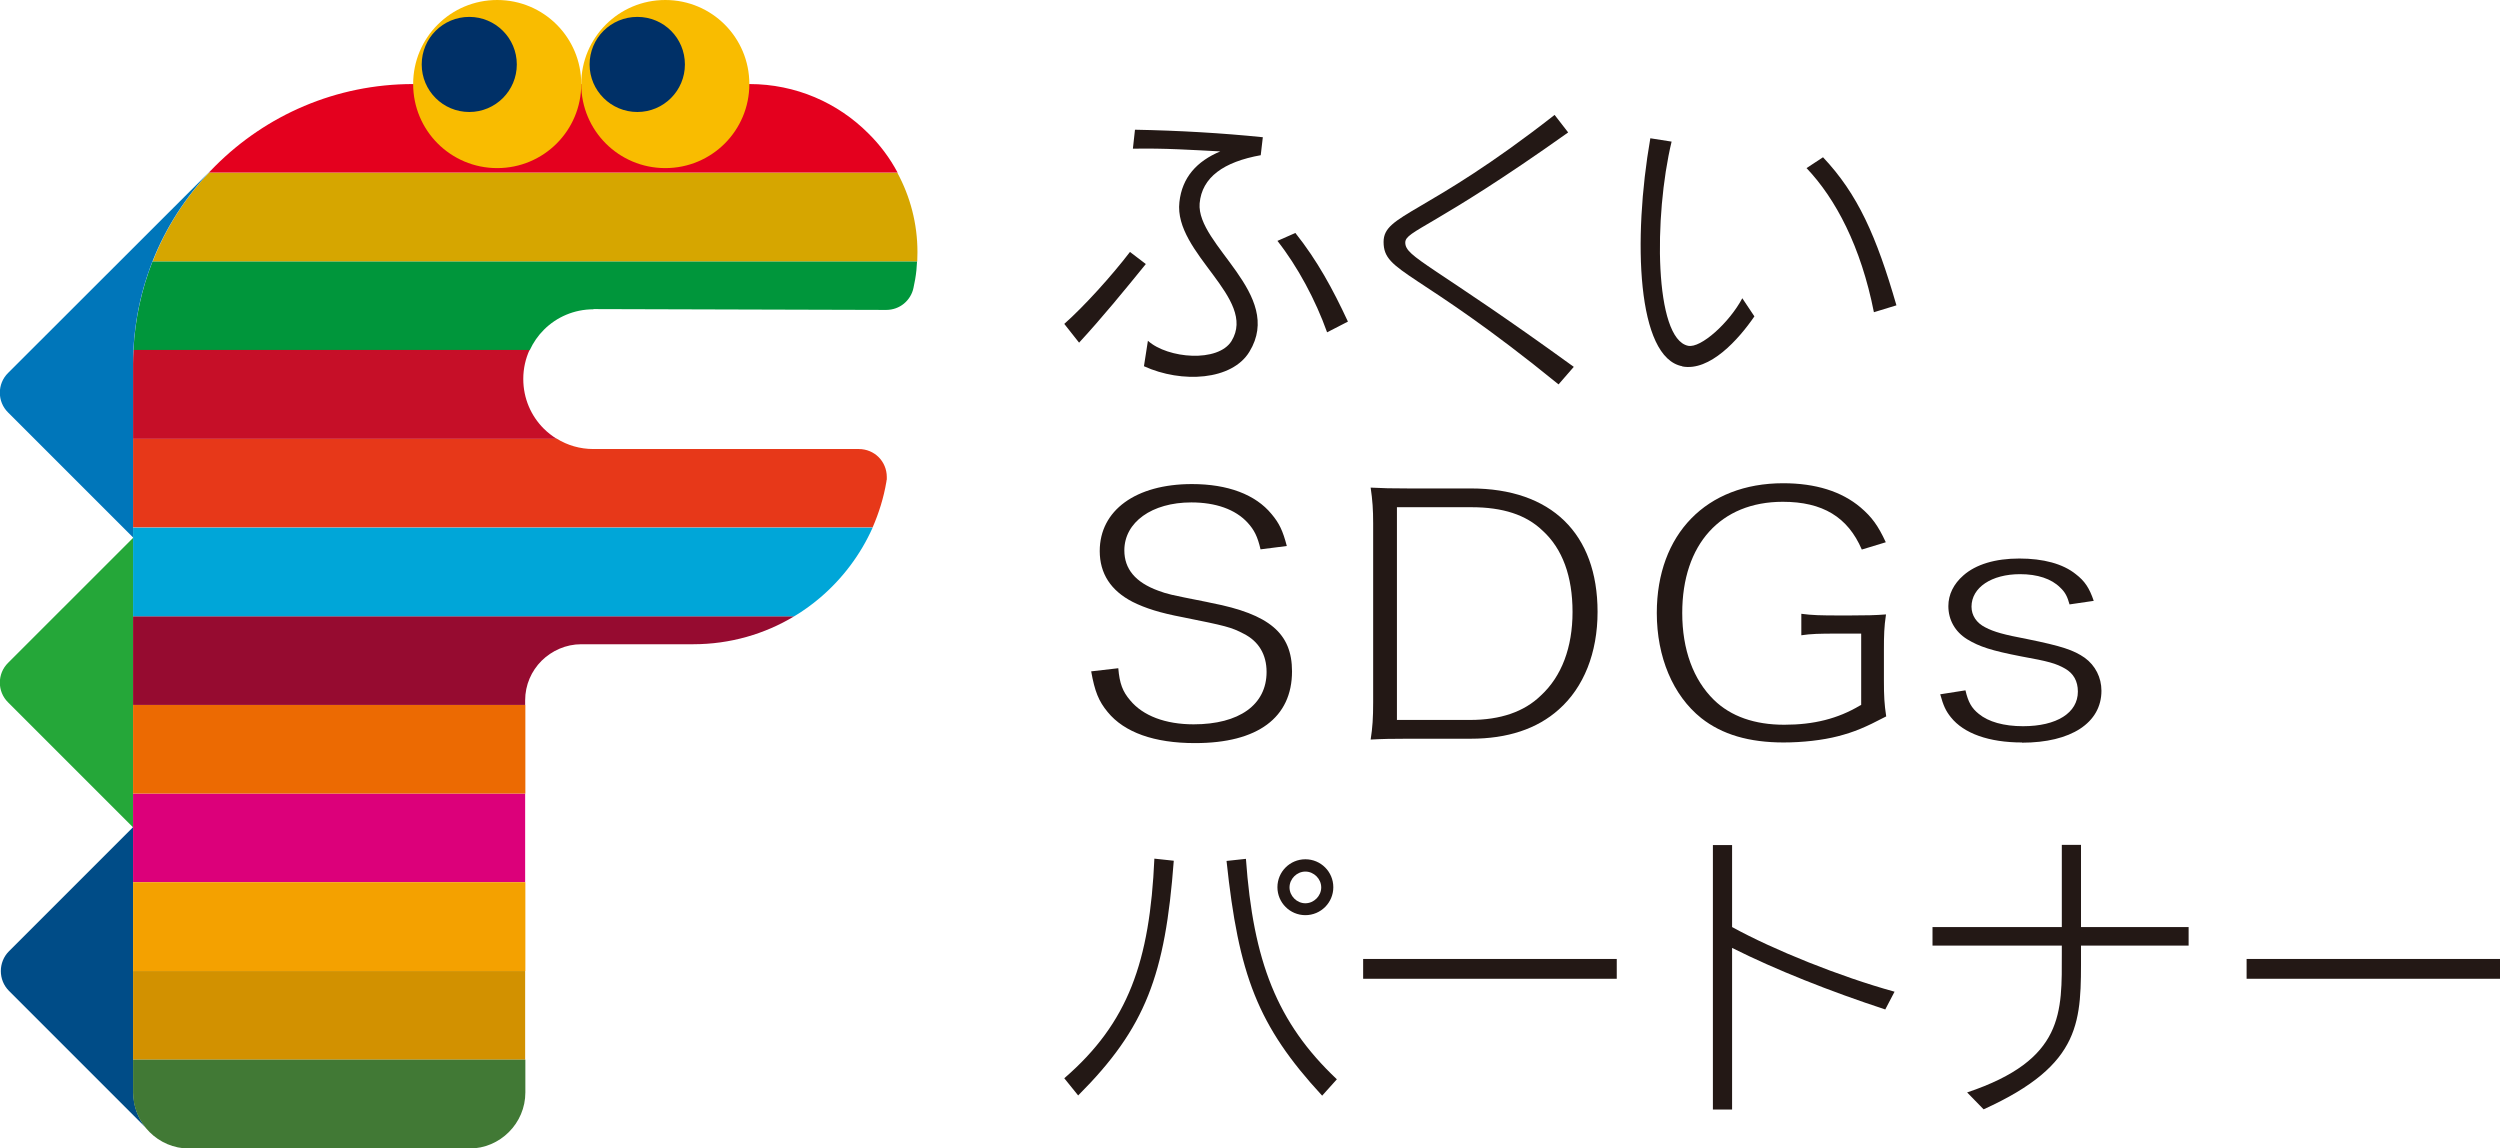
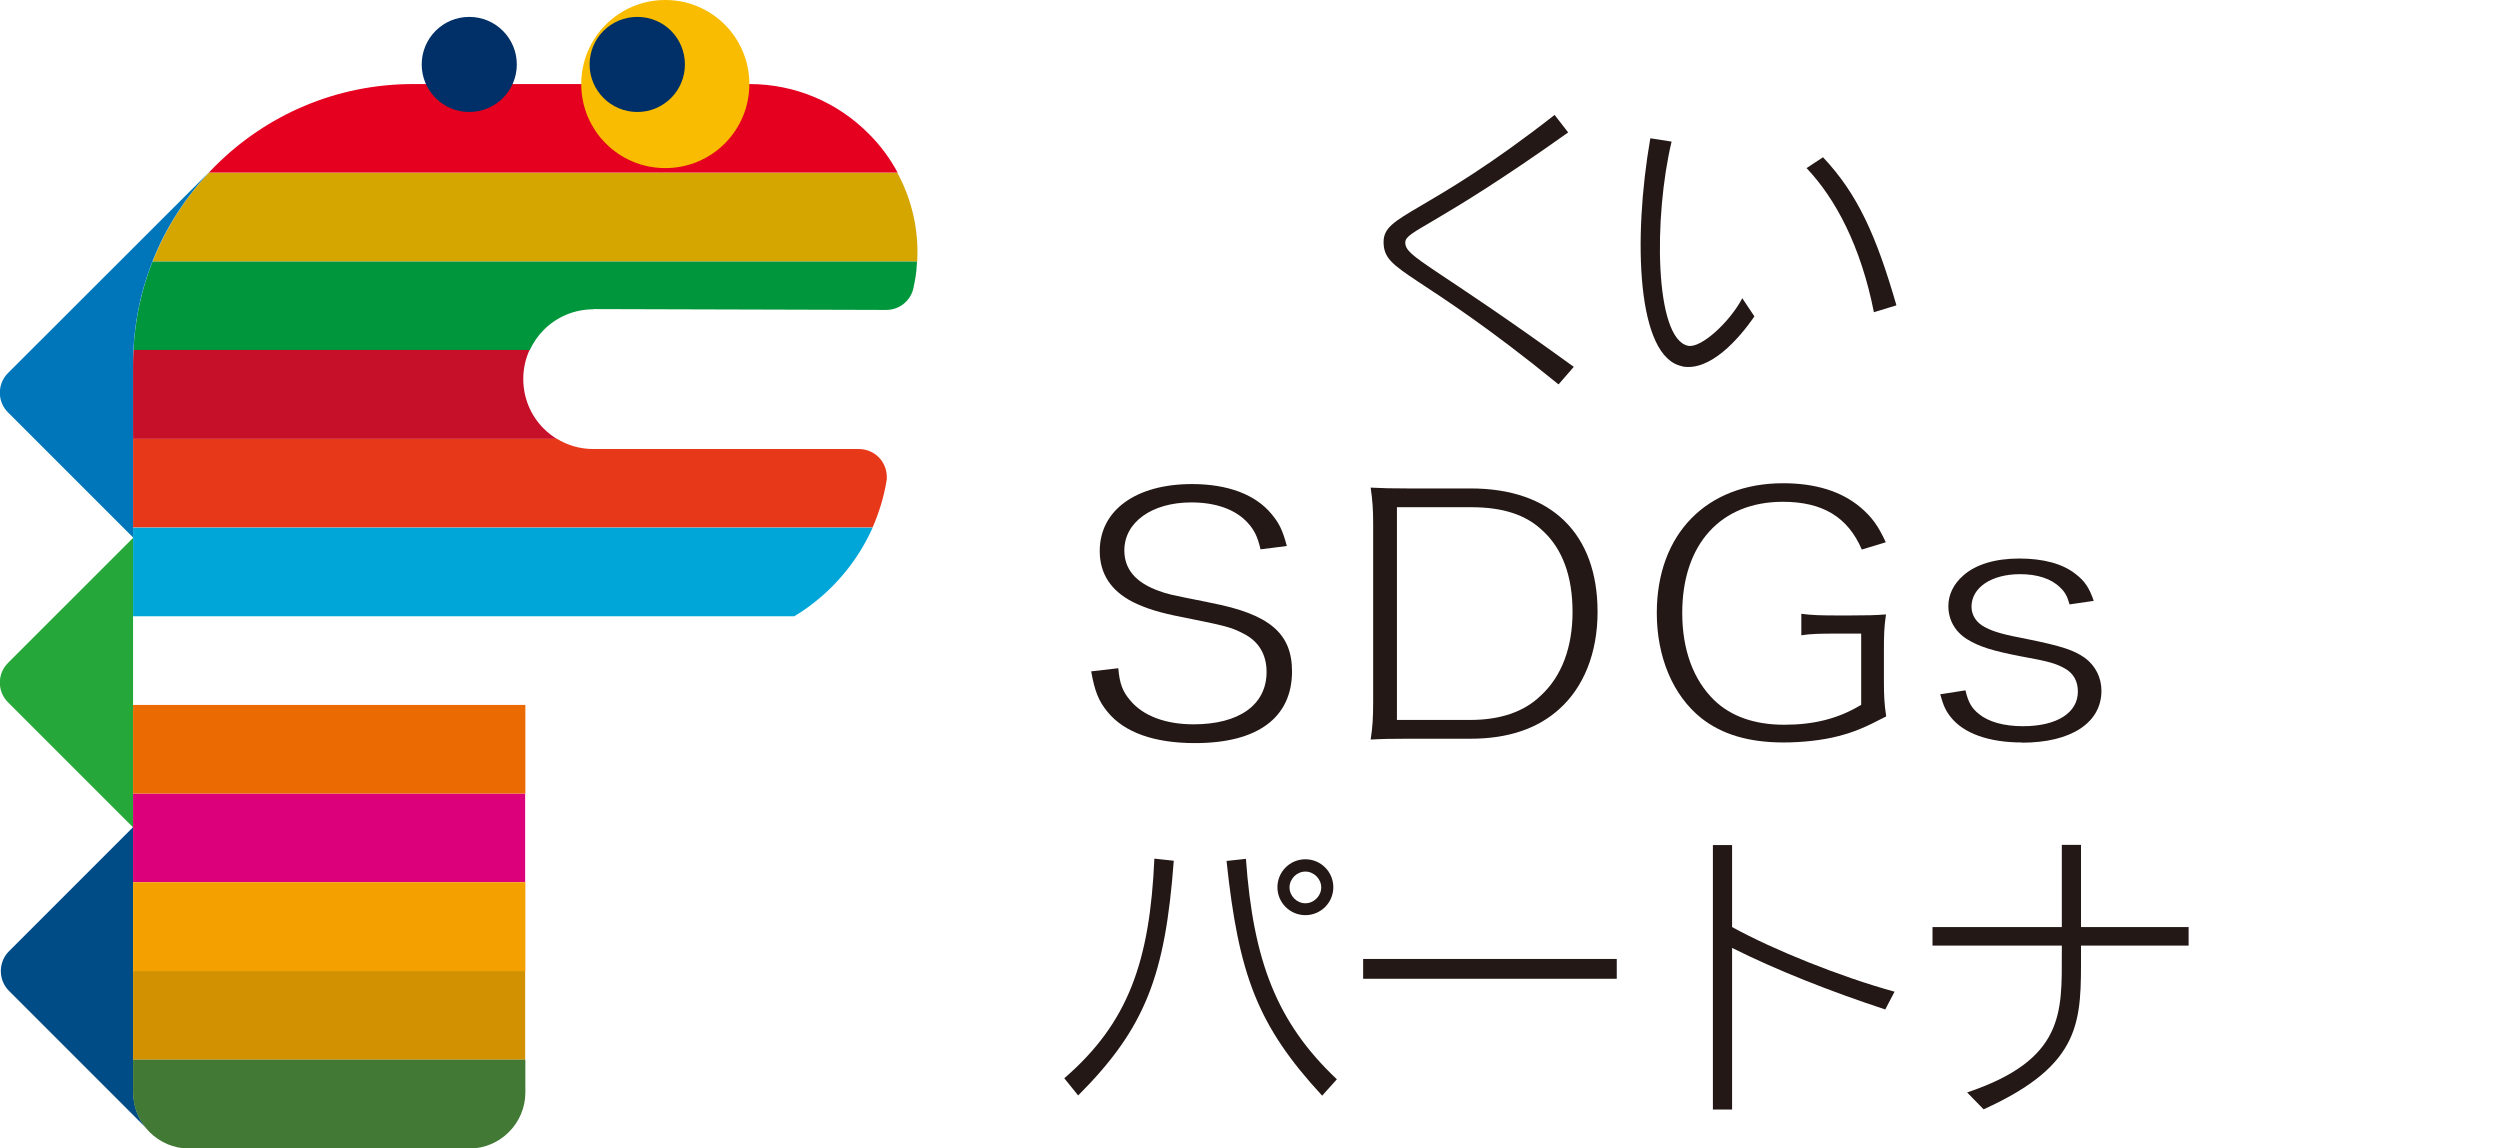
<svg xmlns="http://www.w3.org/2000/svg" id="_レイヤー_2" data-name="レイヤー 2" viewBox="0 0 119.87 55.06">
  <defs>
    <style>
      .cls-1 {
        fill: #f4a100;
      }

      .cls-2 {
        fill: #f9bc00;
      }

      .cls-3 {
        fill: #004c87;
      }

      .cls-4 {
        fill: #003067;
      }

      .cls-5 {
        fill: #00a6d8;
      }

      .cls-6 {
        fill: #0076ba;
      }

      .cls-7 {
        fill: #00963b;
      }

      .cls-8 {
        fill: #ec6a02;
      }

      .cls-9 {
        fill: #e73819;
      }

      .cls-10 {
        fill: #d29100;
      }

      .cls-11 {
        fill: #c60f28;
      }

      .cls-12 {
        fill: #dc007a;
      }

      .cls-13 {
        fill: #e4001e;
      }

      .cls-14 {
        fill: #d6a600;
      }

      .cls-15 {
        fill: #231815;
      }

      .cls-16 {
        fill: #417935;
      }

      .cls-17 {
        fill: #960b30;
      }

      .cls-18 {
        fill: #25a739;
      }
    </style>
  </defs>
  <g id="_レイヤー_1-2" data-name="レイヤー 1">
    <g>
      <g>
        <g>
          <g>
-             <path class="cls-15" d="m51.74,16.43l-.71-.9c.95-.84,2.28-2.31,3.15-3.45l.76.58c-1.03,1.27-2.12,2.6-3.2,3.77Zm8.72-8.99c-1.79.32-2.83,1.06-2.94,2.31-.16,2.01,4.07,4.35,2.39,7.11-.83,1.38-3.24,1.53-5.06.7l.19-1.22c.96.86,3.37,1.05,4.01.01,1.25-2.05-2.78-4.2-2.5-6.66.13-1.19.84-1.96,1.96-2.43-1.37-.07-2.66-.16-4.19-.13l.1-.91c2.12.04,4.17.16,6.13.36l-.1.86Zm3.17,8.49c-.55-1.54-1.41-3.15-2.38-4.38l.86-.38c1.05,1.32,1.79,2.68,2.52,4.25l-.99.51Z" />
            <path class="cls-15" d="m74.74,18.44c-6.85-5.58-8.4-5.34-8.4-6.84,0-1.34,1.99-1.23,8.2-6.09l.65.84c-6.44,4.58-7.81,4.71-7.81,5.28,0,.71,1.25,1.01,8.08,5.96l-.73.84Z" />
            <path class="cls-15" d="m80.66,17.56c-2.17-.41-2.38-6.05-1.53-10.93l1.02.16c-.86,3.58-.83,9.45.79,9.79.61.13,1.98-1.11,2.6-2.28l.58.87c-.76,1.11-2.14,2.65-3.46,2.4Zm9.19-2.59c-.62-3.14-1.83-5.44-3.23-6.91l.79-.52c1.67,1.77,2.56,3.78,3.52,7.1l-1.08.33Z" />
          </g>
          <g>
            <path class="cls-15" d="m57.29,35.63c-1.94,0-3.38-.51-4.18-1.49-.43-.52-.62-.99-.79-1.95l1.3-.15c.06.73.21,1.12.57,1.54.61.74,1.69,1.15,3.04,1.15,2.19,0,3.5-.94,3.5-2.51,0-.84-.38-1.47-1.09-1.83-.61-.32-.86-.38-2.95-.8-1.05-.2-1.76-.42-2.38-.73-1.05-.54-1.58-1.36-1.58-2.44,0-1.95,1.73-3.21,4.42-3.21,1.72,0,3.05.5,3.82,1.44.37.44.54.8.73,1.53l-1.26.16c-.14-.61-.3-.93-.62-1.28-.59-.64-1.53-.97-2.7-.97-1.89,0-3.21.95-3.21,2.3,0,.89.53,1.53,1.62,1.93.47.17.5.18,2.32.54l.23.05c2.79.54,3.87,1.46,3.87,3.28,0,2.22-1.65,3.44-4.64,3.44Z" />
            <path class="cls-15" d="m65.72,35.46c.09-.57.12-1.04.12-1.79v-8.58c0-.65-.03-1.1-.12-1.71.55.03,1.01.04,1.81.04h2.99c3.86,0,6.08,2.16,6.08,5.92,0,1.96-.66,3.62-1.86,4.68-1.04.93-2.46,1.4-4.22,1.4h-2.99c-.8,0-1.26.01-1.81.04Zm1.27-.94h3.5c1.45,0,2.59-.39,3.39-1.17,1-.92,1.52-2.31,1.52-4.01s-.48-3.03-1.44-3.9c-.79-.76-1.91-1.12-3.41-1.12h-3.57v10.21Z" />
            <path class="cls-15" d="m85.53,35.6c-1.67,0-2.96-.38-3.96-1.17-1.36-1.09-2.13-2.93-2.13-5.04,0-3.78,2.38-6.22,6.06-6.22,1.55,0,2.8.39,3.71,1.16.54.46.84.87,1.21,1.67l-1.15.35c-.67-1.56-1.88-2.29-3.79-2.29-2.98,0-4.82,2.04-4.82,5.33,0,1.76.53,3.2,1.52,4.17.81.79,1.95,1.19,3.37,1.19s2.57-.29,3.63-.92l.06-.03v-3.42h-1.16c-.83,0-1.25.01-1.71.08v-1.03c.5.07.97.08,1.81.08h.51c.77,0,1.25-.01,1.74-.05-.09.6-.1,1.01-.1,1.69v1.48c0,.74.02,1.13.11,1.72-1.03.54-1.54.75-2.31.95-.73.19-1.7.3-2.61.3Z" />
            <path class="cls-15" d="m96.95,35.6c-1.58,0-2.79-.43-3.41-1.21-.24-.3-.36-.55-.51-1.1l1.21-.19c.13.56.29.85.64,1.13.46.38,1.2.59,2.12.59,1.62,0,2.63-.64,2.63-1.66,0-.5-.21-.87-.61-1.1-.44-.25-.79-.35-2.12-.59-1.39-.27-1.99-.46-2.58-.82-.58-.36-.9-.93-.9-1.59,0-.55.25-1.06.72-1.47.6-.53,1.53-.81,2.68-.81s2.09.25,2.71.75c.43.33.65.66.86,1.28l-1.16.17c-.1-.36-.2-.58-.45-.81-.42-.42-1.09-.64-1.92-.64-1.37,0-2.33.64-2.33,1.56,0,.42.24.78.66.99.42.22.89.35,2,.56,1.67.34,2.24.53,2.77.9.51.37.8.95.8,1.58,0,1.54-1.46,2.49-3.81,2.49Z" />
          </g>
        </g>
        <g>
          <path class="cls-15" d="m51.7,52.53l-.67-.83c3.08-2.66,4.1-5.61,4.32-10.53l.93.1c-.41,5.47-1.34,8.01-4.58,11.25Zm11.69,0c-3.1-3.36-4-5.79-4.58-11.25l.93-.1c.35,4.9,1.48,7.85,4.36,10.57l-.71.79Zm-.8-8.65c-.74,0-1.34-.6-1.34-1.34s.6-1.34,1.34-1.34,1.34.6,1.34,1.34-.6,1.34-1.34,1.34Zm0-2.09c-.41,0-.76.35-.76.76s.35.76.76.76.76-.35.76-.76-.35-.76-.76-.76Z" />
          <path class="cls-15" d="m65.36,46.93v-.95h12.16v.95h-12.16Z" />
          <path class="cls-15" d="m90.39,48.4c-2.62-.86-5.25-1.9-7.34-2.95v7.75h-.92v-12.68h.92v3.93c1.98,1.09,5.18,2.38,7.79,3.1l-.45.86Z" />
          <path class="cls-15" d="m99.78,45.34v.33c0,3.26.12,5.35-4.67,7.52l-.79-.81c4.68-1.57,4.54-3.84,4.54-6.69v-.35h-6.2v-.89h6.2v-3.94h.92v3.94h5.16v.89h-5.16Z" />
-           <path class="cls-15" d="m107.72,46.93v-.95h12.16v.95h-12.16Z" />
        </g>
      </g>
      <g>
        <path class="cls-18" d="m6.38,34.92v-9.13L.39,31.78c-.53.52-.53,1.38,0,1.9l5.99,5.99v-4.75Z" />
        <path class="cls-3" d="m6.38,52.38v-12.72L.43,45.61c-.52.52-.52,1.38,0,1.9l6.55,6.55c-.37-.46-.59-1.04-.59-1.68Z" />
        <rect class="cls-12" x="6.38" y="38.05" width="18.8" height="4.25" />
        <polygon class="cls-8" points="6.38 34.92 6.38 38.05 25.19 38.05 25.19 33.8 6.38 33.8 6.38 34.92" />
        <polygon class="cls-1" points="6.38 46.56 25.19 46.56 25.19 42.98 25.19 42.3 6.38 42.3 6.38 46.56" />
        <rect class="cls-10" x="6.38" y="46.56" width="18.8" height="4.25" />
-         <path class="cls-17" d="m6.38,33.8h18.8v-.22c0-.74.3-1.41.79-1.9.49-.48,1.16-.79,1.9-.79h5.37c1.77,0,3.43-.49,4.84-1.34H6.38v4.25Z" />
        <path class="cls-16" d="m6.38,52.38c0,.74.3,1.41.79,1.9s1.16.79,1.9.79h13.43c.74,0,1.41-.3,1.9-.79.49-.49.79-1.16.79-1.9v-1.57H6.38v1.57Z" />
        <path class="cls-13" d="m41.63,6.39c-1.46-1.46-3.47-2.36-5.7-2.36h-16.12c-3.71,0-7.06,1.5-9.49,3.93-.11.11-.21.21-.31.32h33.03c-.37-.7-.85-1.34-1.41-1.89Z" />
        <path class="cls-14" d="m43.99,12.09c0-1.38-.35-2.67-.96-3.8H10.01c-1.15,1.22-2.07,2.66-2.69,4.25h36.66c0-.15.01-.3.01-.45Z" />
        <path class="cls-7" d="m28.45,14.82l7.02.02,7.02.02c.32,0,.62-.11.85-.3.23-.19.4-.46.46-.76.06-.27.11-.55.14-.84.01-.14.02-.28.03-.42H7.31c-.52,1.33-.84,2.76-.91,4.25h19c.17-.37.4-.7.68-.98.61-.61,1.45-.98,2.38-.98Z" />
        <path class="cls-9" d="m6.38,25.29h35.46c.3-.69.53-1.42.66-2.19,0-.04.01-.07.02-.11,0-.04,0-.08,0-.12,0-.37-.15-.71-.39-.95-.24-.24-.58-.39-.95-.39h-12.73c-.64,0-1.25-.18-1.76-.5H6.38v4.25Z" />
        <path class="cls-5" d="m6.38,29.55h31.7c.44-.26.85-.56,1.24-.89,1.07-.91,1.94-2.06,2.52-3.36H6.38v4.25Z" />
        <path class="cls-11" d="m6.38,17.46v3.58h20.31c-.22-.14-.43-.3-.62-.49-.61-.61-.98-1.45-.98-2.38,0-.5.11-.97.3-1.39H6.4c-.01.22-.02.45-.02.67Z" />
        <path class="cls-6" d="m10.32,7.96L.39,17.88c-.53.52-.53,1.38,0,1.9l5.99,5.99v-8.31c0-3.71,1.5-7.07,3.94-9.5Z" />
-         <path class="cls-2" d="m27.87,4.03c0,2.23-1.8,4.03-4.03,4.03s-4.03-1.8-4.03-4.03,1.8-4.03,4.03-4.03,4.03,1.8,4.03,4.03Z" />
        <path class="cls-2" d="m35.93,4.03c0,2.23-1.8,4.03-4.03,4.03s-4.03-1.8-4.03-4.03,1.8-4.03,4.03-4.03,4.03,1.8,4.03,4.03Z" />
        <path class="cls-4" d="m32.84,3.09c0,1.26-1.02,2.28-2.28,2.28s-2.29-1.02-2.29-2.28,1.02-2.28,2.29-2.28,2.28,1.02,2.28,2.28Z" />
        <path class="cls-4" d="m24.78,3.09c0,1.26-1.02,2.28-2.28,2.28s-2.28-1.02-2.28-2.28,1.02-2.28,2.28-2.28,2.28,1.02,2.28,2.28Z" />
      </g>
    </g>
  </g>
</svg>